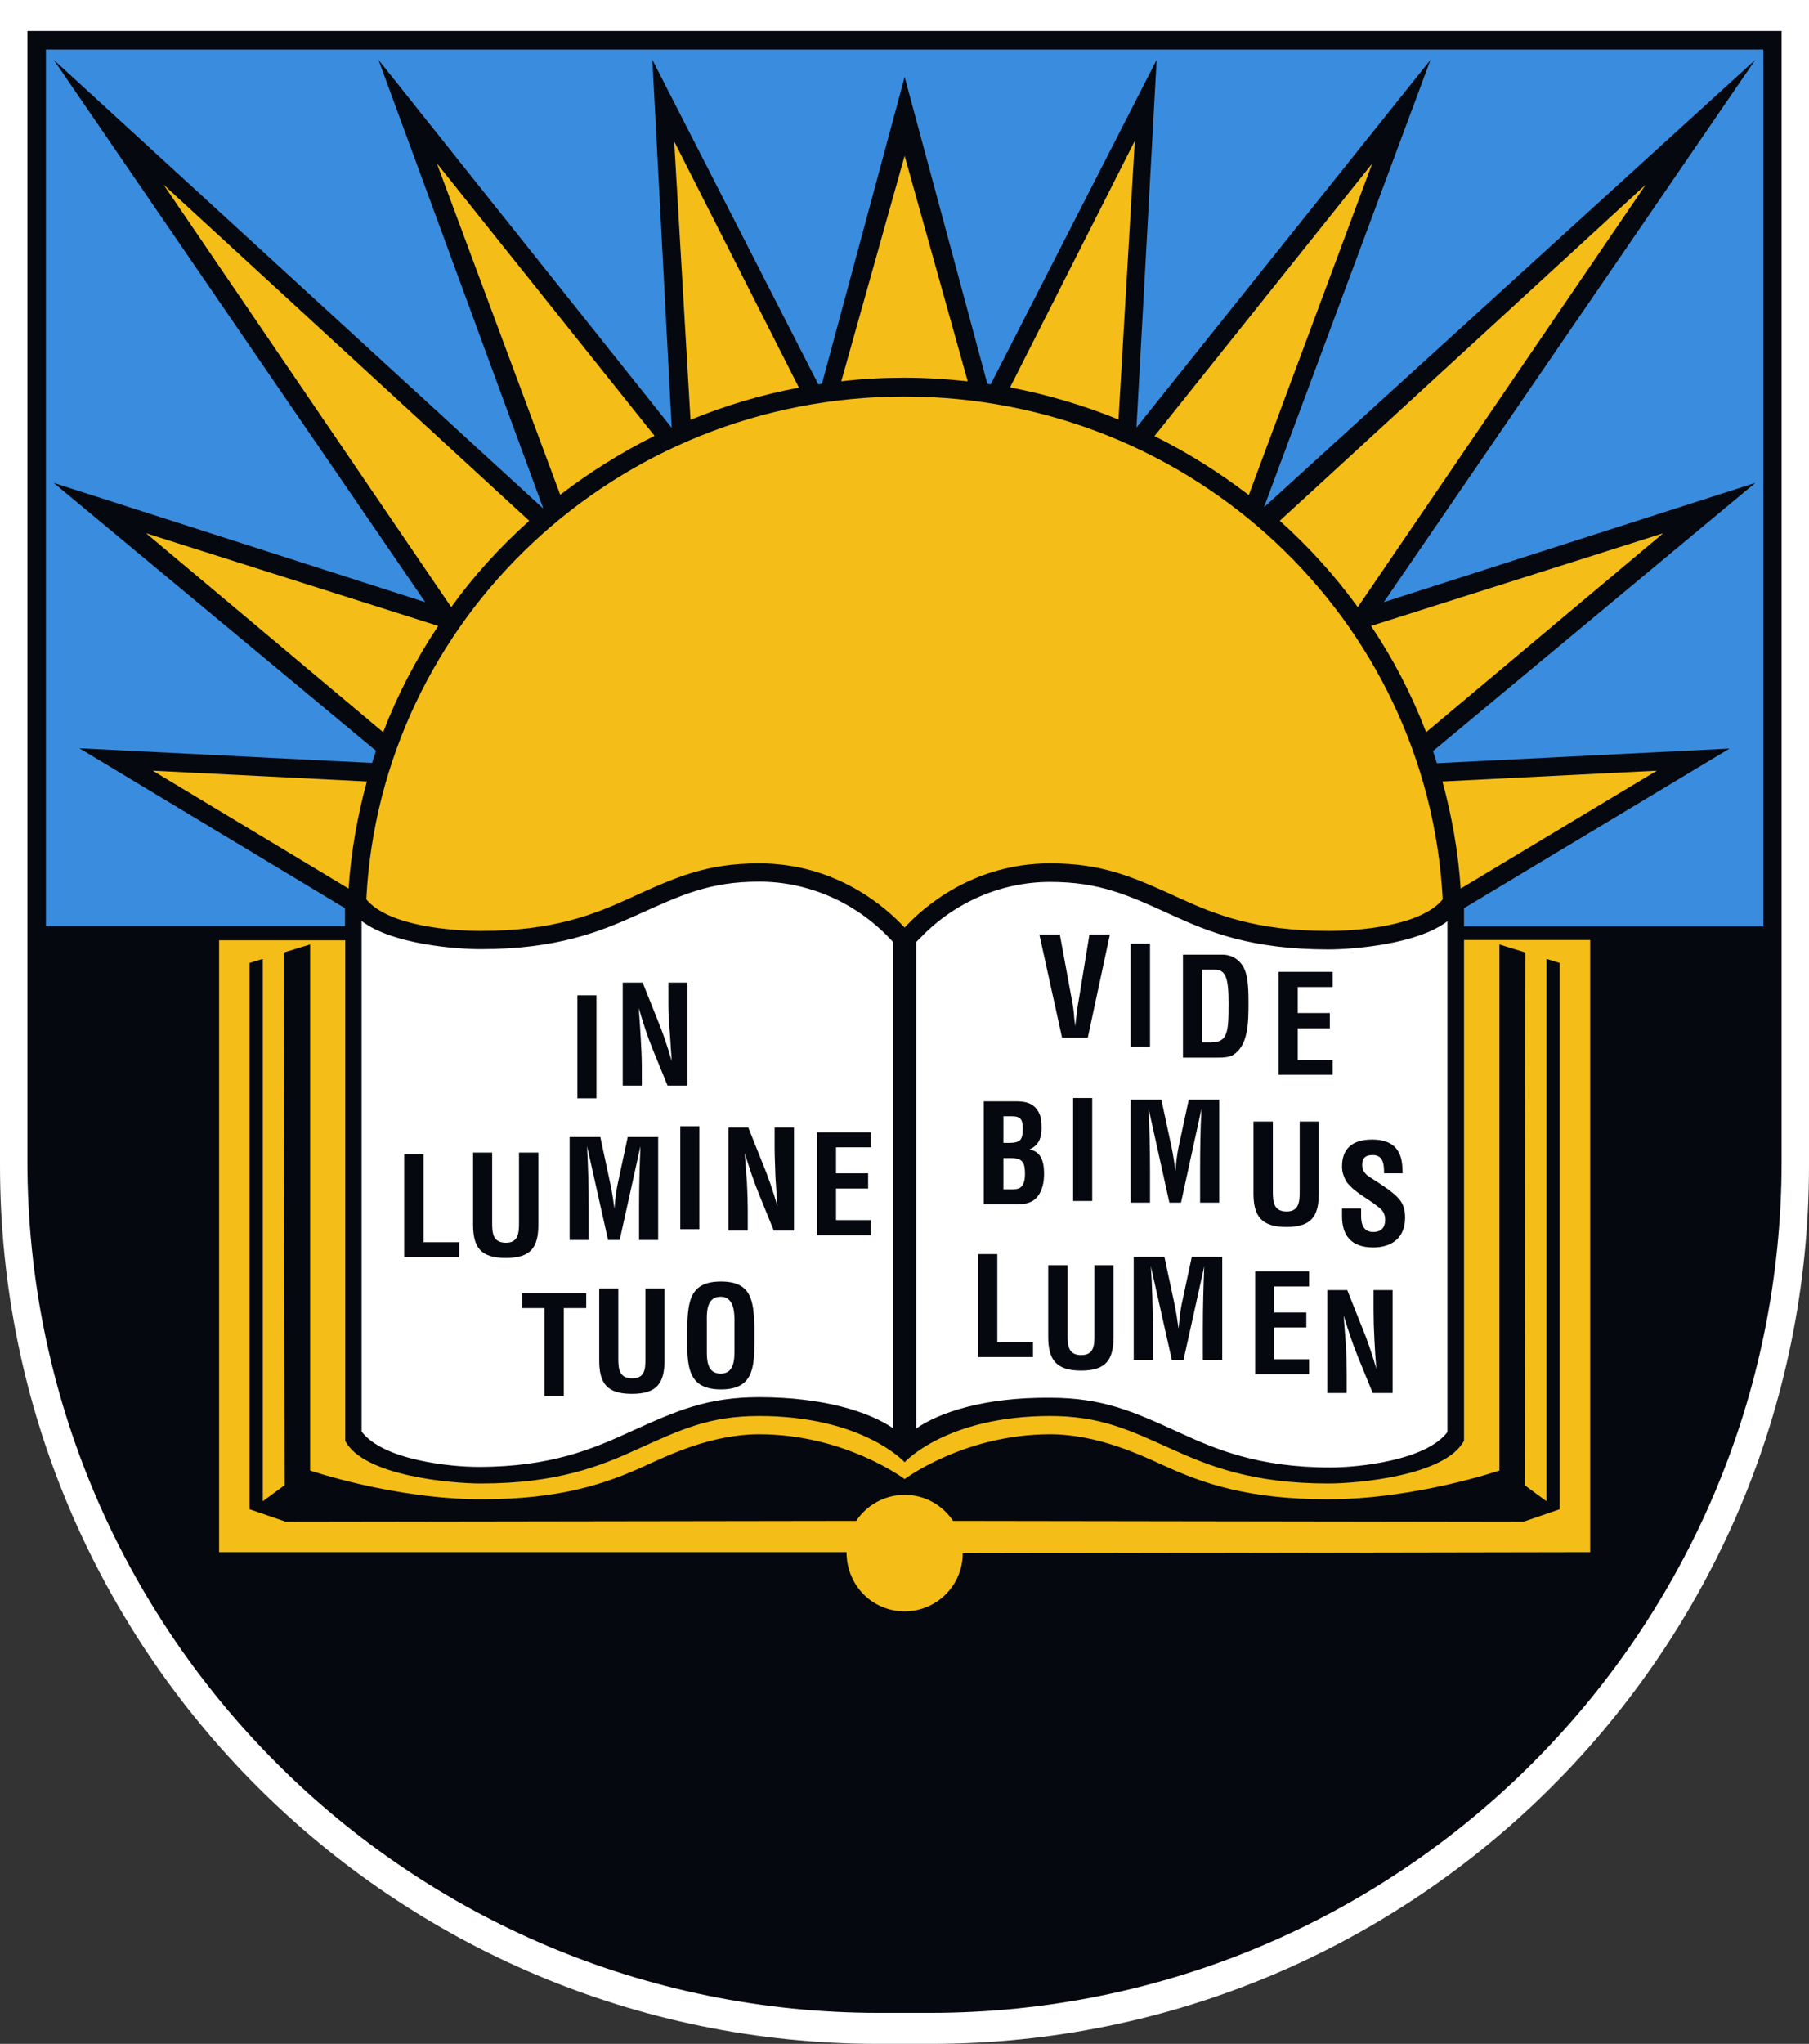
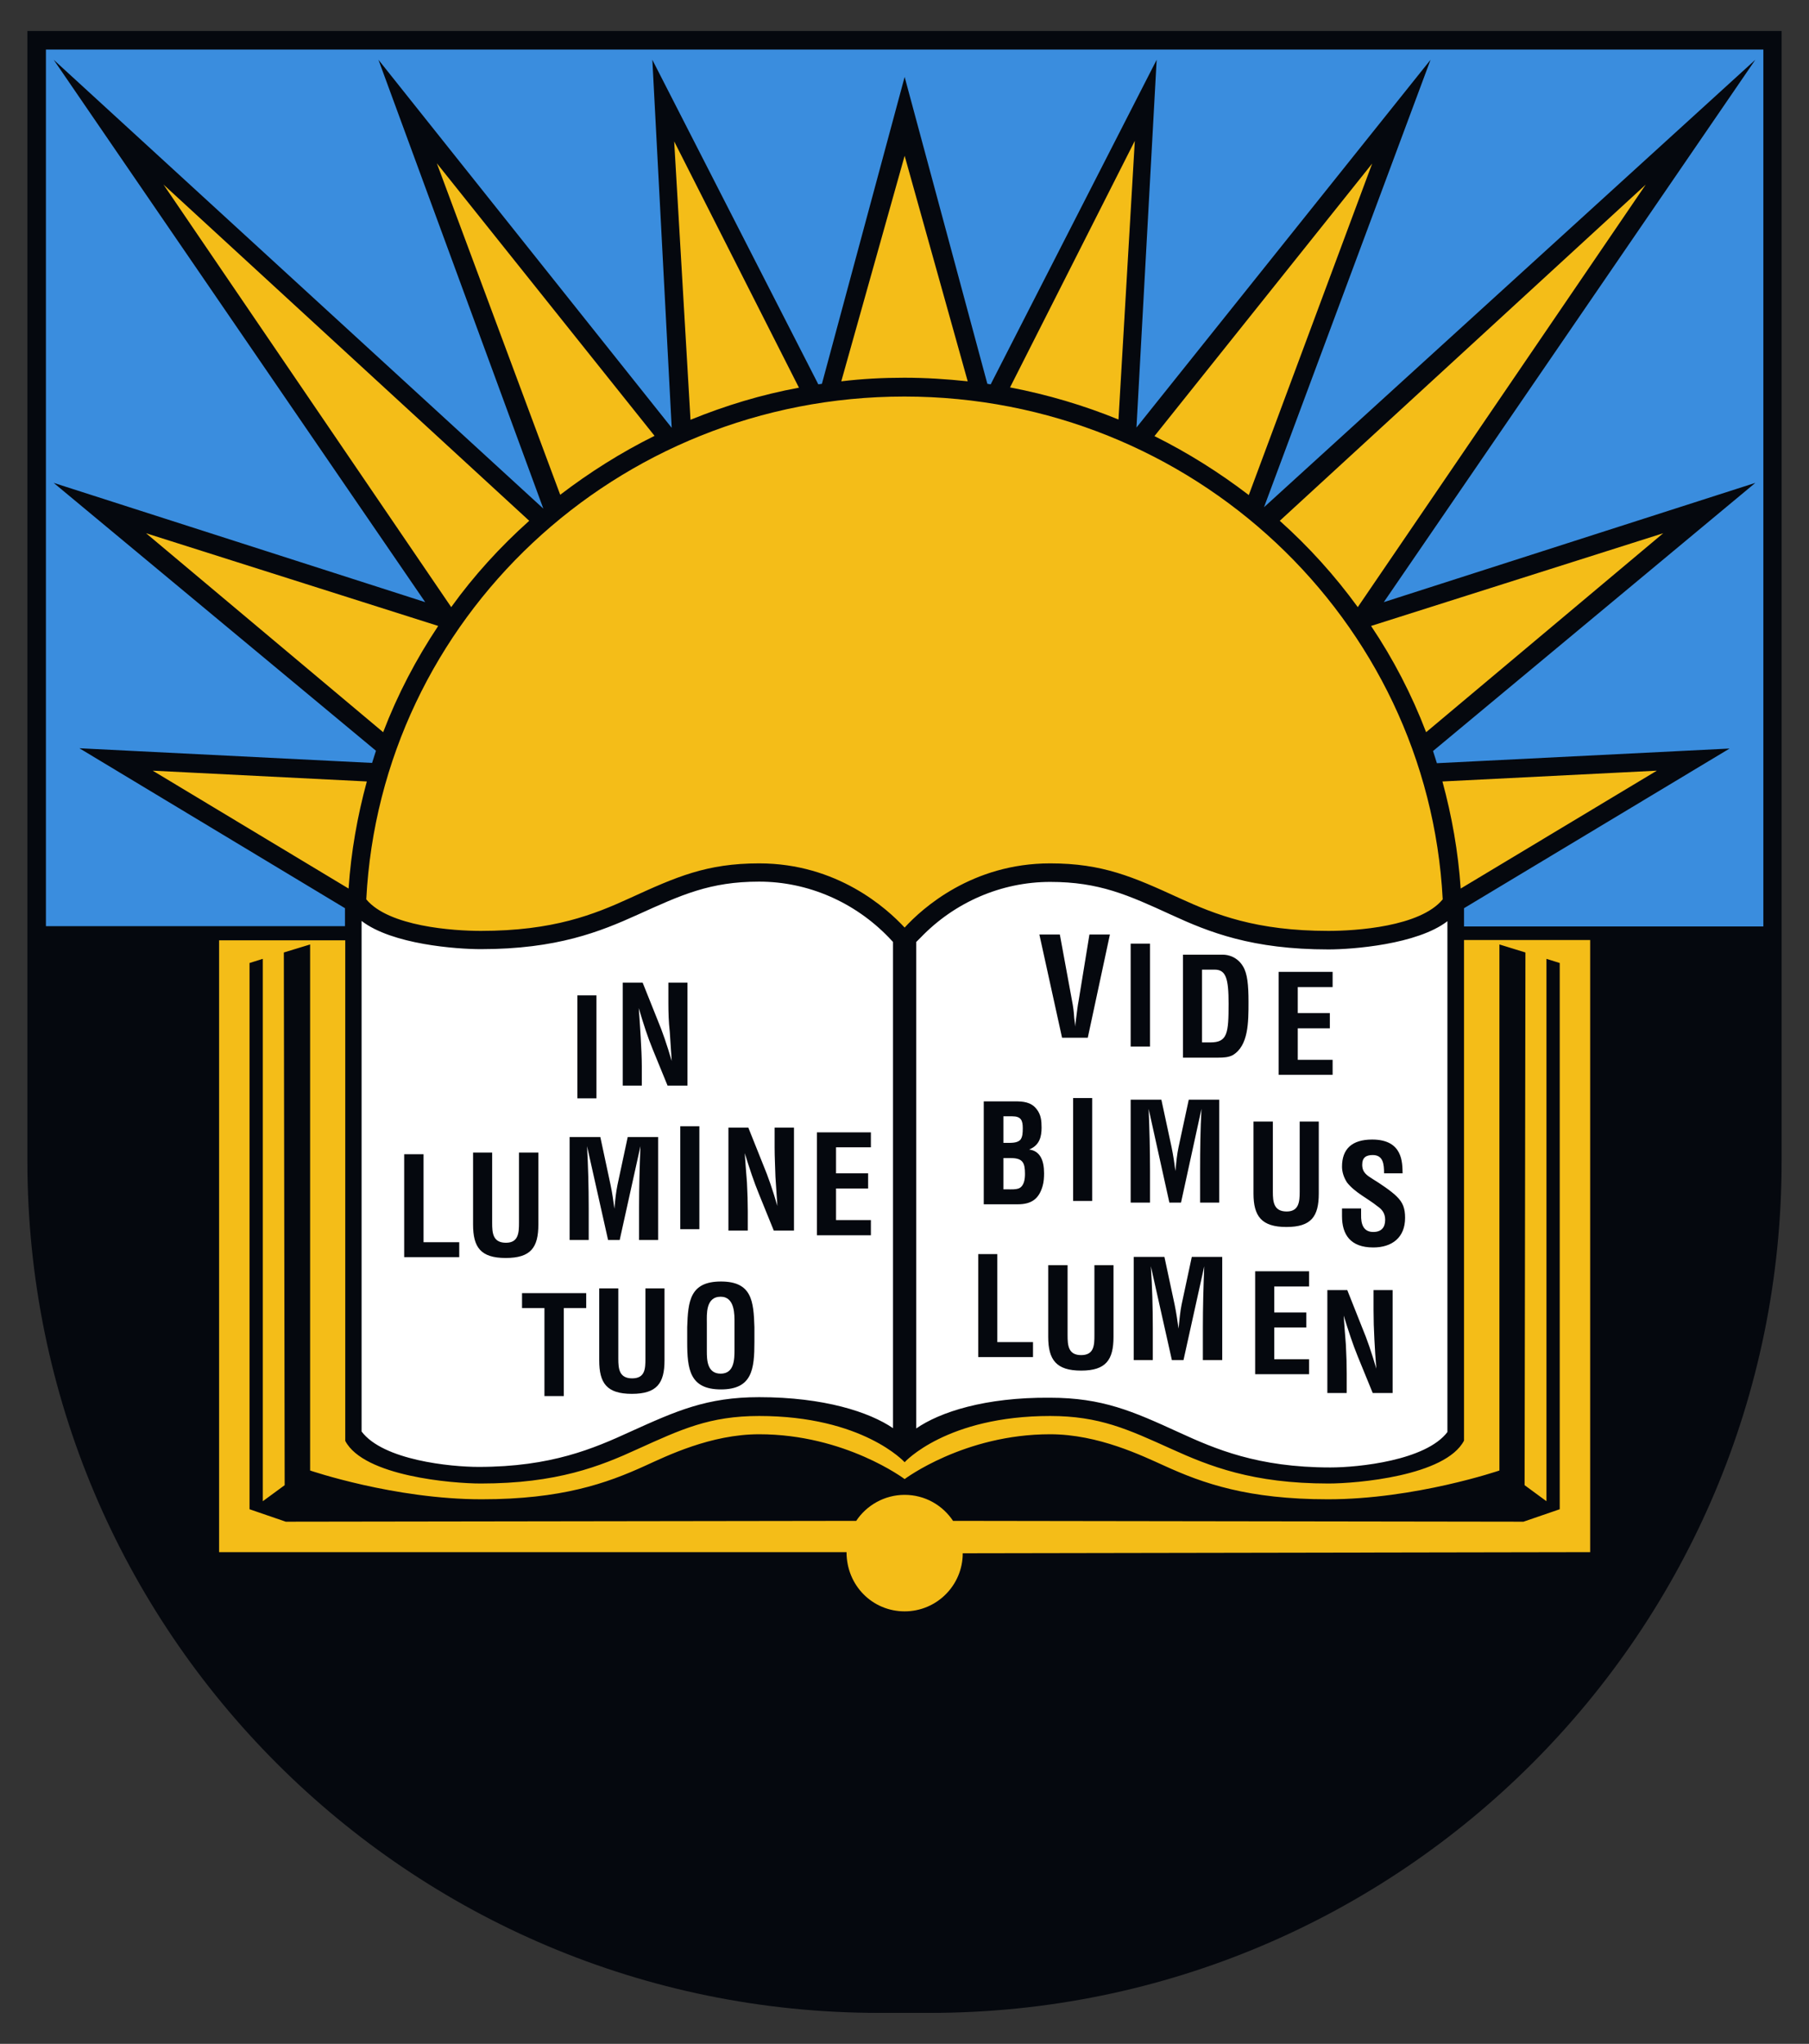
<svg xmlns="http://www.w3.org/2000/svg" id="Layer_1" data-name="Layer 1" viewBox="0 0 65.39 73.86">
  <rect x="0" y="0" width="65.39" height="73.86" fill="#333333" stroke="none" />
  <defs>
    <style>      .cls-1 {        fill: #05080e;      }      .cls-1, .cls-2, .cls-3, .cls-4 {        fill-rule: evenodd;        stroke-width: 0px;      }      .cls-2 {        fill: #3a8dde;      }      .cls-3 {        fill: #fff;      }      .cls-4 {        fill: #f4bd18;      }    </style>
  </defs>
-   <path class="cls-3" d="m65.39,0v42.12c0,17.53-14.21,31.74-31.74,31.74h-1.91C14.21,73.86,0,59.65,0,42.12V0h65.39Z" />
  <path class="cls-3" d="m32.61,52.25l-.53-.36c-.78-.53-2.35-1.06-4.65-1.06-1.82,0-2.86.46-4.52,1.22-1.33.6-2.92,1.3-5.62,1.3-.97,0-3.6-.22-4.49-1.41l-.06-.09v-19.25l.54.42c1,.77,3.22.96,4.1.96,2.69,0,4.2-.61,5.54-1.22.8-.37,1.46-.67,2.15-.88.71-.22,1.44-.34,2.37-.34,1.87,0,3.64.78,4.92,2.11l.26.26v18.34h-.01Zm.17-18.34l.26-.26c1.28-1.33,3.05-2.11,4.92-2.11.93,0,1.66.12,2.37.34.69.21,1.35.51,2.15.88,1.34.61,2.85,1.22,5.54,1.22.88,0,3.1-.19,4.1-.96l.54-.42v19.25l-.07.09c-.89,1.19-3.53,1.41-4.49,1.41-2.7,0-4.29-.69-5.62-1.3-1.66-.76-2.7-1.22-4.52-1.22-2.31,0-3.87.52-4.65,1.06l-.53.36s0-18.34,0-18.34Z" />
  <polygon class="cls-2" points="61.2 27.45 51.7 27.93 51.4 27.03 61.91 18.3 49.19 22.38 61.54 4.35 45.92 18.58 45.38 18.21 50.67 4.01 40.7 16.48 41.39 3.72 36 14.26 35.43 14.17 32.7 4.07 29.97 14.17 29.39 14.26 24 3.71 24.67 16.49 14.71 3.99 19.96 18.26 19.42 18.62 3.87 4.38 16.2 22.38 3.49 18.3 13.99 27.03 13.69 27.93 4.19 27.45 12.81 32.63 12.81 33.81 1.33 33.81 1.33 1.46 64.07 1.46 64.07 33.81 52.59 33.81 52.59 32.63 61.2 27.45" />
  <path class="cls-4" d="m57.82,33.64v22.78l-22.71.04c-.16,1.19-1.18,2.1-2.41,2.1s-2.26-.92-2.41-2.14H7.59v-22.78h5.22v18.34c.29.45,1.08.8,2.06,1.02.99.22,2.01.28,2.51.28,2.69,0,4.2-.61,5.54-1.22.8-.37,1.46-.67,2.15-.88.71-.22,1.44-.34,2.37-.34,3.04,0,4.68,1.07,5.26,1.55.58-.48,2.22-1.55,5.26-1.55.93,0,1.66.12,2.37.34.69.21,1.35.51,2.15.88,1.34.61,2.85,1.22,5.54,1.22.5,0,1.52-.06,2.51-.28.98-.22,1.77-.56,2.06-1.02v-18.34h5.23Zm-21.81-19.39c-.19-.03-.38-.06-.57-.09l-2.74-9.78-2.74,9.78c-.19.03-.38.06-.57.09l-5.44-10.73.71,12.14c-.16.07-.32.14-.48.22L14.75,4.06l5.35,14.38c-.16.13-.31.26-.46.39L3.99,4.46l12.22,17.93-12.45-3.95,10.23,8.58c-.1.3-.2.59-.29.9l-9.5-.48,8.7,5.24.09.02c.93,1.14,3.45,1.27,4.39,1.27,2.69,0,4.2-.61,5.54-1.22,1.66-.76,2.7-1.22,4.52-1.22,2.68,0,4.39,1.54,5.01,2.21l.25.27.25-.27c.62-.67,2.33-2.21,5.01-2.21,1.82,0,2.86.46,4.52,1.22,1.34.61,2.85,1.22,5.54,1.22.94,0,3.46-.13,4.39-1.27l.09-.02,8.7-5.24-9.5.48c-.09-.31-.19-.61-.3-.9l10.23-8.58-12.45,3.95,12.22-17.93-15.64,14.36c-.15-.13-.31-.26-.47-.39l5.35-14.38-9.43,11.82c-.16-.08-.32-.15-.48-.22l.71-12.13-5.43,10.73Z" />
  <path class="cls-1" d="m52.92,32.82v.66h10.82V1.79H1.66v31.68h10.81v-.65l-9.6-5.78,10.58.53.14-.44L1.94,17.45l13.43,4.31L1.94,2.16l17.7,16.22L13.68,2.16l10.6,13.3-.7-13.3,6,11.73.13-.02,2.99-11.09,2.99,11.09.12.02,6-11.73-.73,13.29,10.63-13.29-6.02,16.17L63.45,2.16l-13.43,19.6,13.43-4.31-11.65,9.69.14.44,10.58-.53-9.6,5.77h0Zm0,1.15v18.09c-.67,1.28-3.88,1.55-4.9,1.55-2.75,0-4.31-.63-5.68-1.25-1.57-.71-2.6-1.19-4.38-1.19-3.75,0-5.26,1.67-5.26,1.67,0,0-1.51-1.67-5.26-1.67-1.79,0-2.81.48-4.38,1.19-1.37.63-2.93,1.25-5.68,1.25-1.02,0-4.23-.26-4.9-1.54v-18.09h-4.56v22.11h22.68c0,1.21.94,2.14,2.1,2.14s2.1-.94,2.1-2.1l22.68-.04v-22.12h-4.56Zm-20.64.07v17.57c-.85-.58-2.49-1.12-4.84-1.12-1.9,0-3,.5-4.66,1.25-1.31.6-2.85,1.27-5.48,1.27-1.01,0-3.45-.24-4.23-1.28v-18.45c1.1.85,3.43,1.02,4.31,1.02,2.75,0,4.31-.63,5.68-1.25,1.57-.71,2.6-1.19,4.38-1.19s3.46.75,4.68,2.01l.16.17h0Zm.84,17.58v-17.58l.16-.16c1.22-1.27,2.91-2.01,4.68-2.01s2.81.47,4.38,1.19c1.37.63,2.92,1.25,5.68,1.25.87,0,3.21-.18,4.3-1.02v18.46c-.78,1.03-3.22,1.28-4.23,1.28-2.63,0-4.17-.67-5.48-1.27-1.66-.76-2.76-1.25-4.66-1.25-2.34-.02-3.98.52-4.83,1.11h0Zm-.42-18.1c-.65-.7-2.44-2.32-5.26-2.32-1.9,0-3,.49-4.66,1.25-1.31.6-2.78,1.19-5.4,1.19-1,0-3.33-.16-4.14-1.14.52-10.12,9.03-18.17,19.45-18.17s18.93,8.05,19.46,18.17c-.81.99-3.14,1.14-4.13,1.14-2.62,0-4.09-.59-5.4-1.19-1.66-.76-2.76-1.25-4.66-1.25-2.82,0-4.62,1.62-5.26,2.32h0Zm7.73-18.36c-1.25-.51-2.56-.9-3.92-1.16l4.51-8.91-.59,10.07h0Zm4.71,2.73c-1.06-.81-2.2-1.53-3.41-2.13l7.87-9.85-4.46,11.98h0Zm3.94,4.05c-.83-1.14-1.77-2.18-2.82-3.12l13.23-12.15-10.41,15.27h0Zm2.47,4.52c-.52-1.36-1.19-2.65-1.99-3.84l10.56-3.35-8.57,7.19h0Zm1.25,5.65c-.09-1.33-.32-2.62-.66-3.87l7.75-.39-7.09,4.26h0Zm-17.82-18.33c-.75-.08-1.51-.13-2.29-.13s-1.53.04-2.28.13l2.29-8.15,2.28,8.15h0Zm-6.1.23c-1.36.25-2.67.65-3.92,1.16l-.59-10.06,4.51,8.9h0Zm-5.22,1.74c-1.21.6-2.35,1.32-3.41,2.13l-4.46-11.98,7.87,9.85h0Zm-4.53,3.07c-1.05.94-2,1.98-2.82,3.12L5.91,6.67l13.22,12.15h0Zm-3.29,3.8c-.8,1.2-1.47,2.48-1.99,3.84l-8.57-7.19,10.56,3.35h0Zm-2.58,5.62c-.34,1.25-.57,2.54-.66,3.87l-7.08-4.26,7.74.39h0ZM64.4,1.12v40.84c0,17-13.78,30.78-30.78,30.78h-1.85C14.77,72.74.99,58.96.99,41.96V1.12h63.41ZM30.95,54.96l-20.62.03-1.31-.45v-19.74l.48-.15v19.6l.79-.58-.03-19.25.95-.29v19.01s3.04,1.04,6.2,1.04c2.88,0,4.51-.57,5.93-1.22.75-.34,2.35-1.13,4.1-1.13,3.11,0,5.26,1.62,5.26,1.62,0,0,2.15-1.62,5.26-1.62,1.75,0,3.35.79,4.11,1.13,1.42.65,3.04,1.22,5.93,1.22,3.16,0,6.2-1.04,6.2-1.04v-19.01l.94.29-.03,19.25.79.58v-19.6l.48.15v19.74l-1.31.45-20.62-.03c-.38-.57-1.02-.94-1.75-.94s-1.38.38-1.75.94h0Zm-9.67-11.32v1.17h-.69v-3.72h1.11l.37,1.73c.06.28.1.57.14.86.03-.37.06-.61.11-.86l.37-1.73h1.1v3.72h-.69v-1.17c0-.74.02-1.48.05-2.22l-.75,3.39h-.42l-.76-3.39c.04.74.06,1.48.06,2.22h0Zm20.39,4.34v1.17h-.69v-3.73h1.11l.37,1.73c.06.29.1.57.14.86.04-.37.06-.61.11-.86l.37-1.73h1.1v3.73h-.7v-1.17c0-.74.02-1.48.05-2.22l-.75,3.39h-.42l-.76-3.39c.05.74.07,1.48.07,2.22h0Zm-.1-5.69v1.17h-.7v-3.72h1.11l.37,1.72c.06.29.1.57.14.86.03-.37.06-.62.11-.86l.37-1.72h1.1v3.72h-.69v-1.17c0-.74.01-1.48.05-2.22l-.74,3.39h-.42l-.75-3.39c.03.74.05,1.48.05,2.22h0Zm-20.01-2.6h-.69v-3.72h.69v3.72h0Zm-4.96,5.74h-1.99v-3.72h.7v3.18h1.29v.54h0Zm2.16-1.24v-2.54h.7v2.6c0,.83-.27,1.21-1.18,1.21s-1.18-.39-1.18-1.21v-2.6h.69v2.54c0,.36.02.72.5.72.45,0,.47-.36.47-.72h0Zm6.52.23h-.69v-3.72h.69v3.72h0Zm2.72-2.94v-.73h.7v3.72h-.73l-.54-1.33c-.18-.44-.33-.89-.51-1.47.02.31.05.68.08,1.06.02.37.03.74.03,1.04v.7h-.7v-3.72h.72l.54,1.35c.18.43.33.87.51,1.48-.02-.34-.05-.7-.07-1.05-.01-.36-.03-.72-.03-1.05h0Zm3.48,3.16h-1.95v-3.72h1.95v.54h-1.26v.94h1.16v.55h-1.16v1.14h1.26v.55h0Zm16.69-5.8h-1.95v-3.72h1.95v.55h-1.26v.94h1.16v.55h-1.16v1.14h1.26v.54h0Zm-8.69,4.56h-.69v-3.72h.69v3.72h0Zm-2.14,5.64h-1.98v-3.72h.69v3.18h1.29v.54h0Zm9.98.62h-1.95v-3.72h1.95v.55h-1.26v.94h1.16v.54h-1.16v1.15h1.26v.54h0Zm-5.75-11.84h-.7v-3.72h.7v3.72h0Zm1.88-.15v-2.63h.46c.41,0,.5.34.5,1.23,0,1.07-.04,1.4-.66,1.4h-.3Zm.59.55h-1.28v-3.72h1.45c.17,0,.51.07.72.42.16.26.2.67.2,1.29,0,.73,0,1.58-.57,1.92-.15.08-.34.09-.52.09h0Zm-5.05-2.06l.39-2.39h.74l-.8,3.73h-.93l-.82-3.73h.74l.44,2.39c.04.2.07.42.08.63l.04.31c0-.1.02-.21.03-.31.03-.22.05-.43.09-.63h0Zm-2.72,6.81v-1.12h.27c.43,0,.51.17.51.57,0,.19-.03.43-.21.52-.12.05-.27.04-.42.04h-.15Zm0-1.67v-.96h.32c.32,0,.38.15.38.43,0,.18-.01.31-.08.41-.11.13-.33.12-.5.12h-.12Zm.52,2.22h-1.23v-3.72h1.12c.3,0,.59.02.79.28.16.2.18.42.18.67,0,.32-.07.64-.45.79.39.05.54.38.54.86,0,.15-.01.31-.05.45-.13.47-.4.67-.9.67h0Zm10.19-.45v-2.54h.69v2.6c0,.83-.27,1.21-1.17,1.21s-1.19-.39-1.19-1.21v-2.6h.7v2.54c0,.36.03.71.5.71.44,0,.47-.35.47-.71h0Zm3.72-.67h-.67c0-.33-.03-.66-.41-.66-.24,0-.38.09-.38.35,0,.29.18.39.4.53.23.14.65.42.84.61.24.23.31.45.31.78,0,.71-.47,1.07-1.15,1.07-.83,0-1.13-.47-1.13-1.13v-.28h.69v.22c-.01.36.09.63.44.63.29,0,.43-.16.43-.44,0-.22-.1-.37-.28-.49-.36-.29-.81-.49-1.1-.86-.11-.17-.18-.37-.18-.57,0-.64.36-.98,1.09-.98,1.12,0,1.09.85,1.1,1.22h0Zm-27.37,6.7v-2.54h.69v2.6c0,.82-.27,1.21-1.18,1.21s-1.18-.39-1.18-1.21v-2.6h.69v2.54c0,.36.03.71.5.71s.48-.35.48-.71h0Zm16.23-.85v-2.53h.69v2.59c0,.83-.27,1.22-1.17,1.22s-1.19-.39-1.19-1.22v-2.59h.7v2.53c0,.36.02.72.49.72s.48-.36.48-.72h0Zm10.09-.9v-.73h.69v3.72h-.72l-.54-1.32c-.18-.44-.33-.9-.51-1.48.02.31.05.68.08,1.06.02.37.03.75.03,1.04v.7h-.7v-3.72h.72l.54,1.36c.18.43.33.87.51,1.48-.03-.34-.05-.7-.07-1.06-.02-.36-.03-.73-.03-1.05h0Zm-30.78-.08v-.54h2.32v.54h-.81v3.18h-.7v-3.18h-.81Zm5.97,1.22v-.53c.03-.94.1-1.65,1.22-1.65s1.18.71,1.21,1.65v.53c0,.99-.08,1.72-1.21,1.72s-1.22-.73-1.22-1.72h0Zm.71-.69c0-.29-.05-.94.5-.94.52,0,.5.66.5.95v.96c0,.36-.01.87-.5.87s-.5-.5-.5-.81v-1.03h0Zm-1.39-11.56v-.73h.69v3.72h-.72l-.54-1.32c-.18-.44-.33-.9-.5-1.48.02.31.05.69.07,1.06.02.37.04.74.04,1.04v.7h-.69v-3.72h.72l.54,1.35c.18.43.33.87.51,1.48l-.07-1.06c-.04-.35-.05-.71-.05-1.04Z" />
</svg>